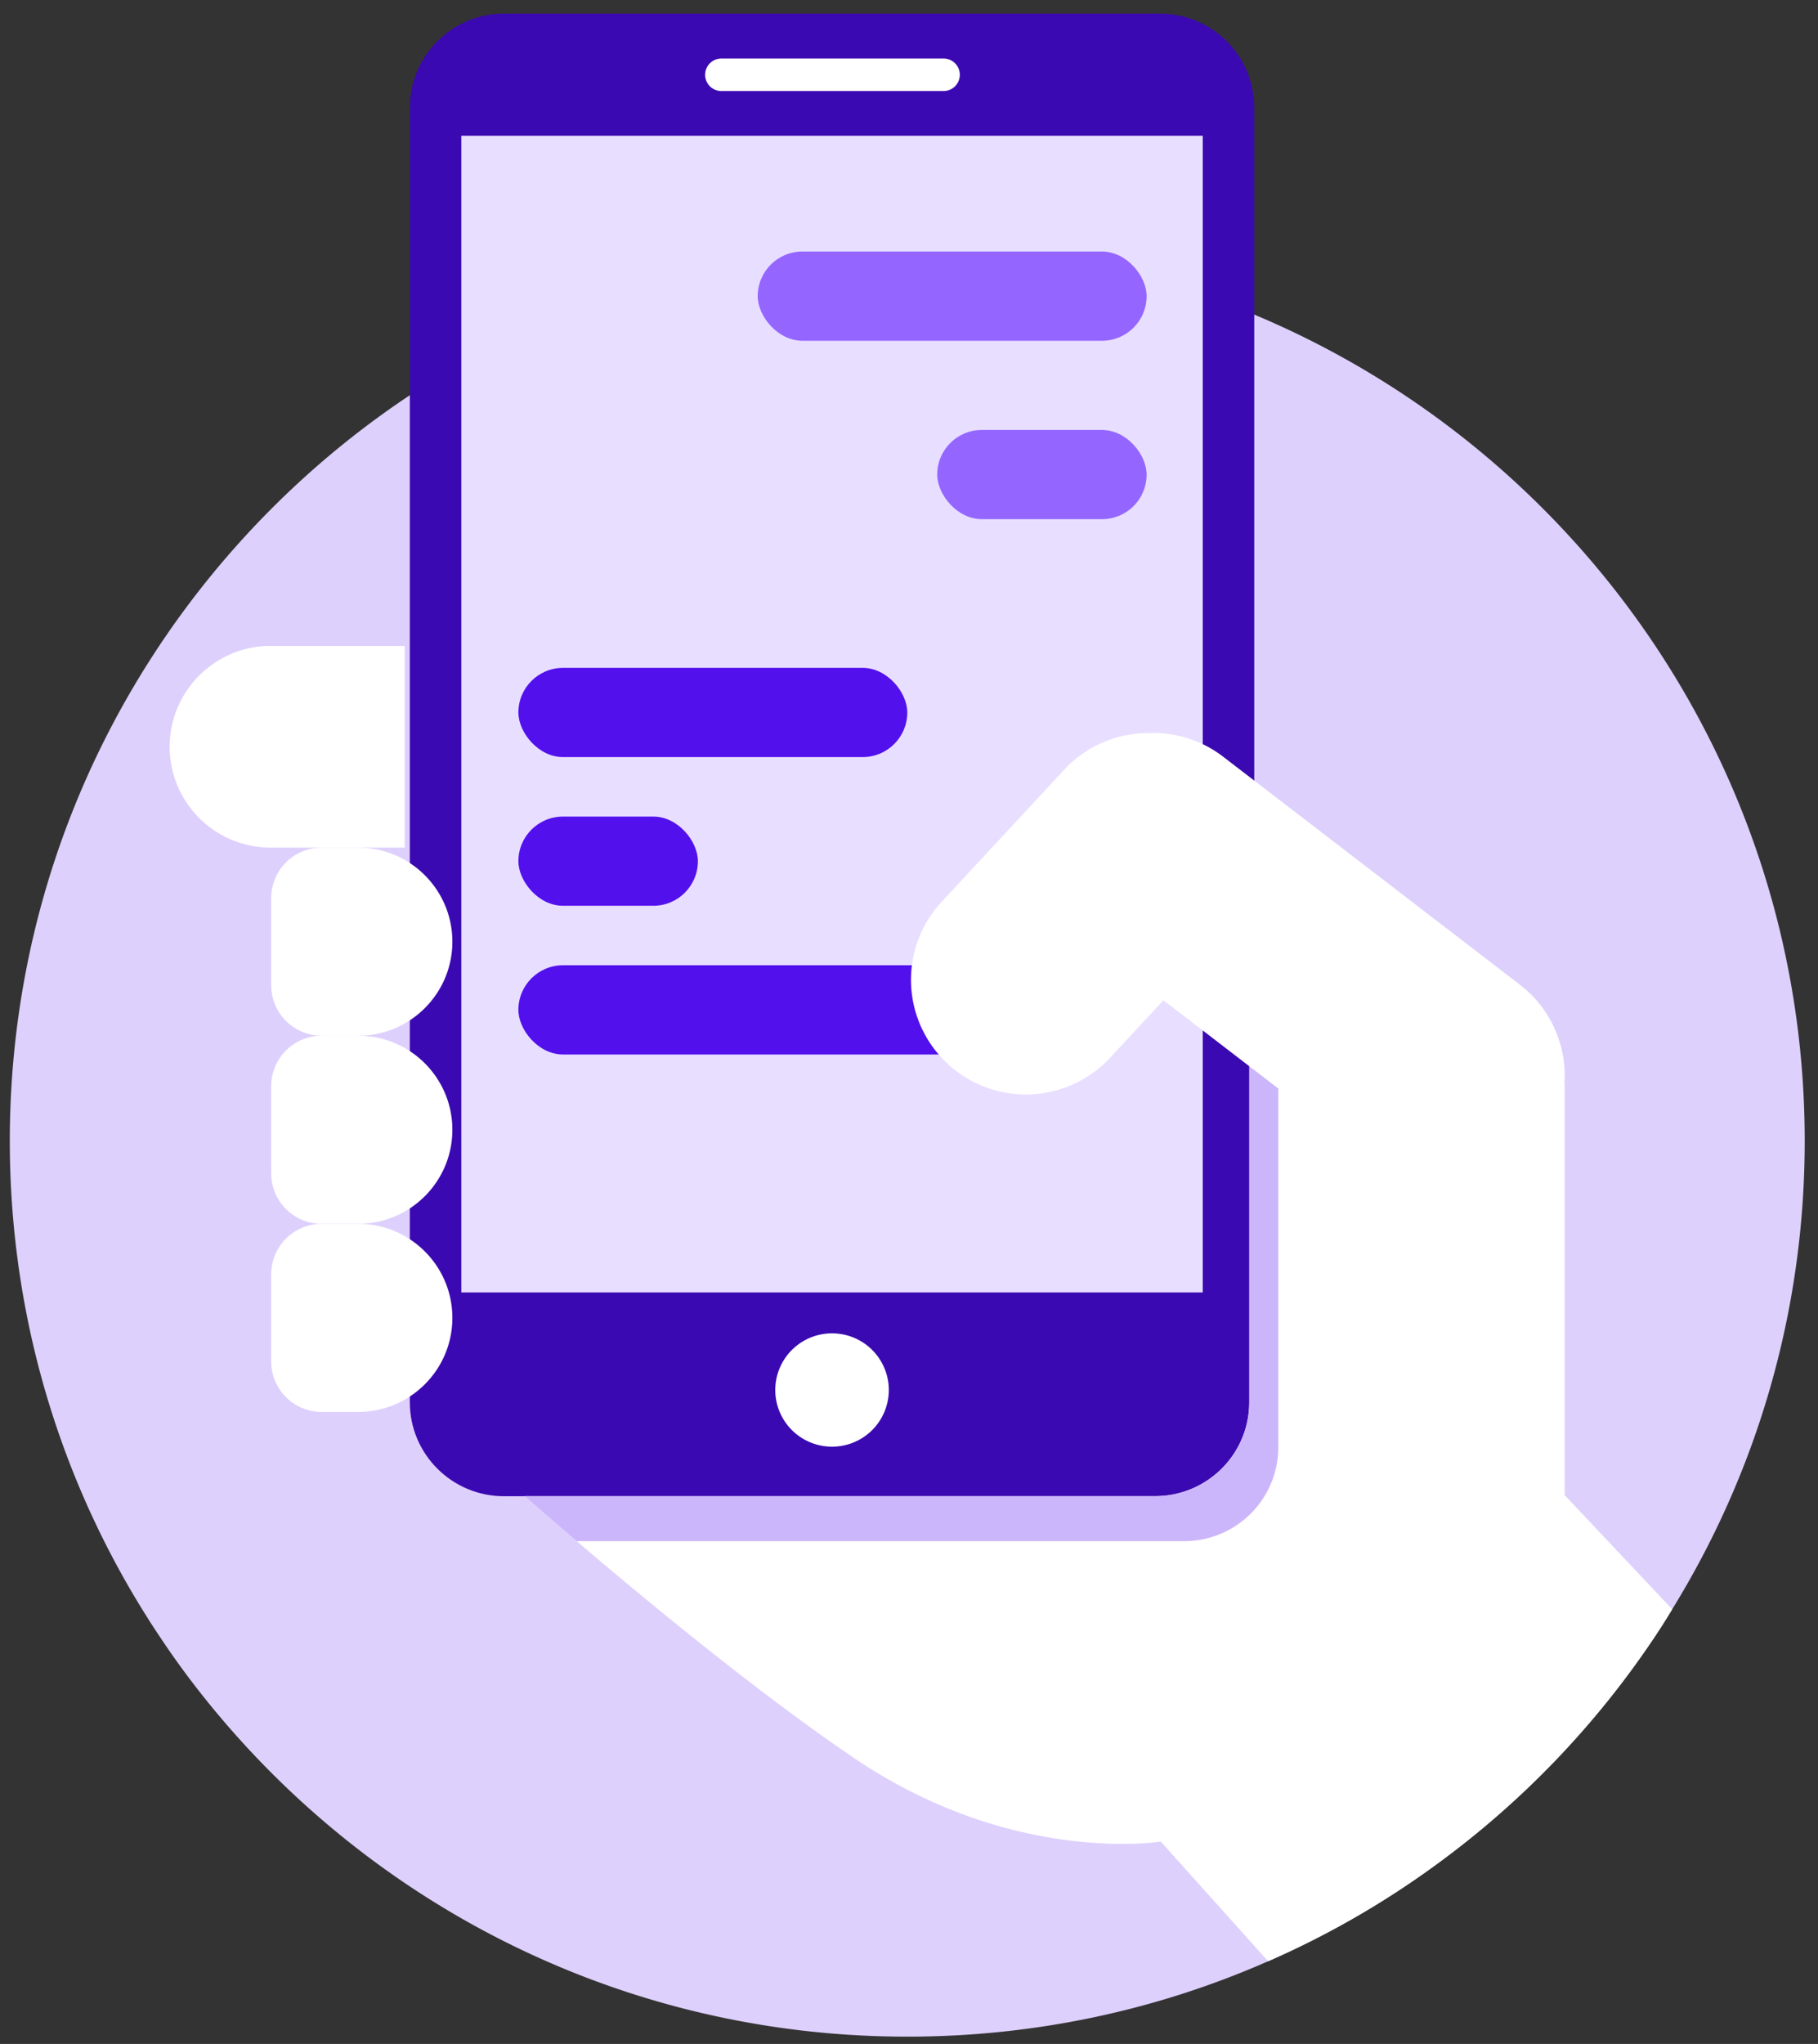
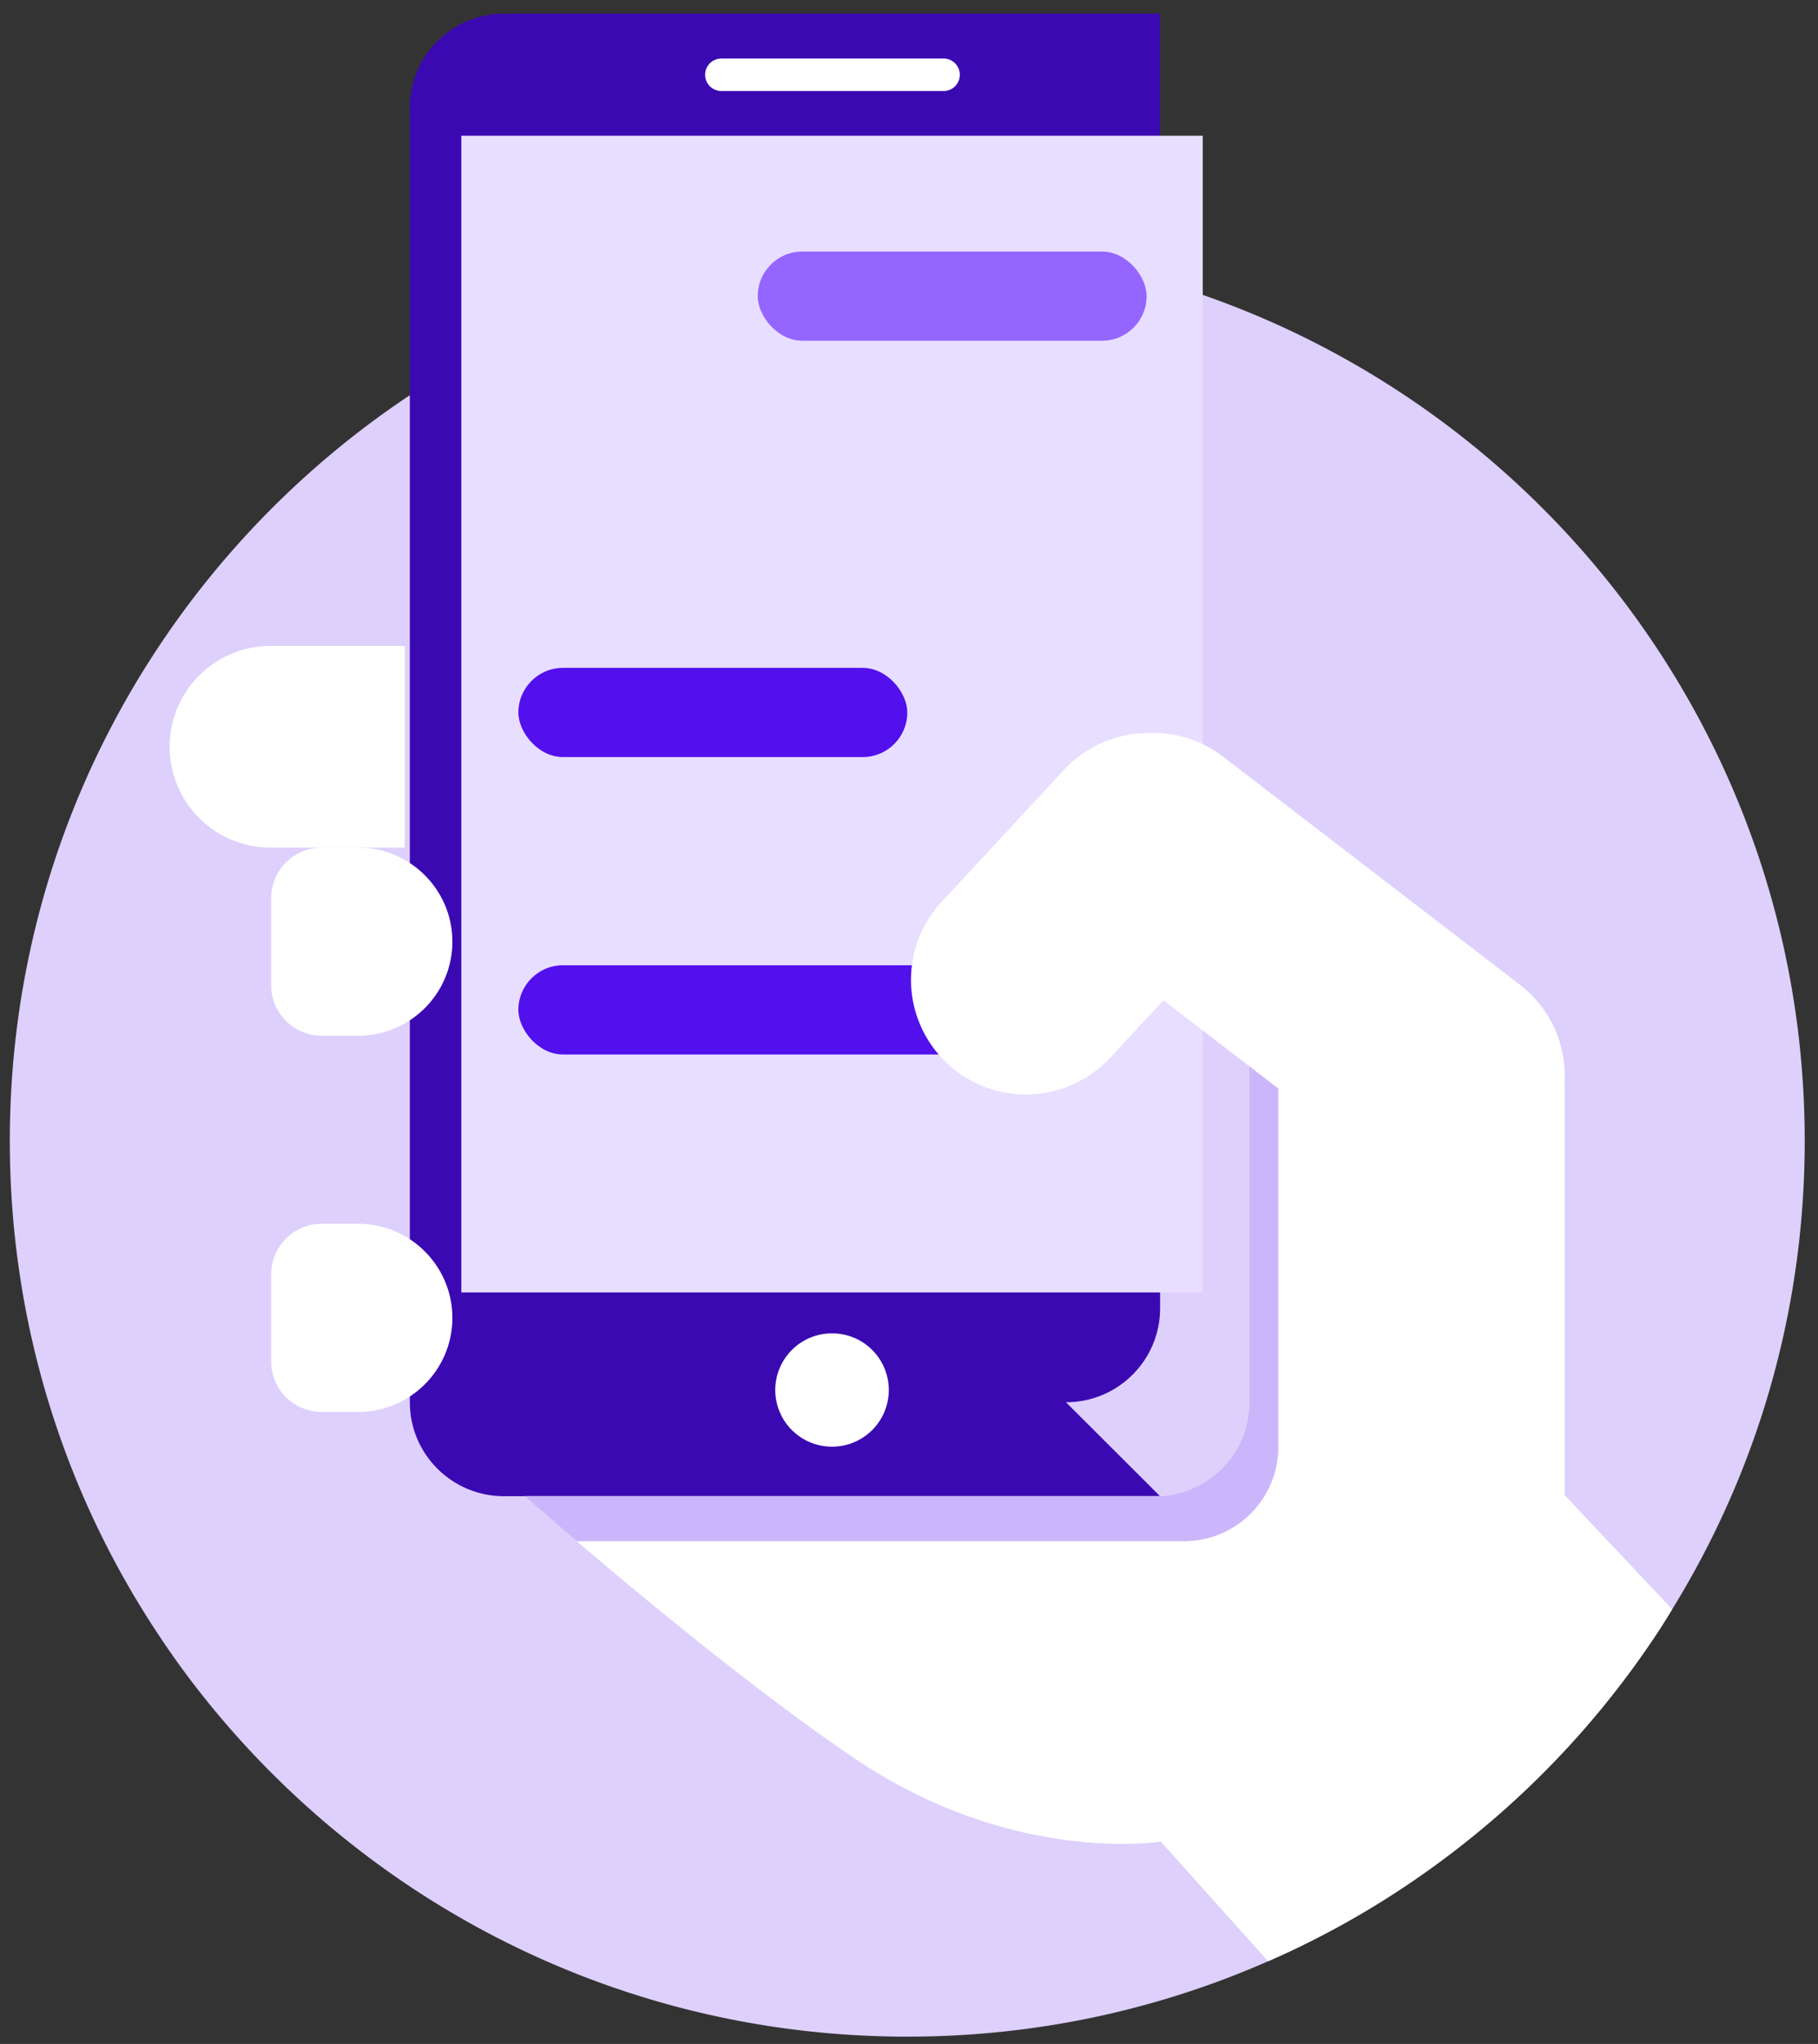
<svg xmlns="http://www.w3.org/2000/svg" viewBox="0 0 121 136">
  <rect x="0" y="0" width="121" height="136" fill="#333333" stroke="none" />
  <g fill="none" fillRule="evenodd" transform="translate(.653 .907)">
    <path fill="#DED0FC" d="M119.463 75.01c0 11.422-3.227 22.099-8.82 31.16a44.887 44.887 0 0 1-1.405 2.192 59.815 59.815 0 0 1-14.279 14.778 58.874 58.874 0 0 1-11.21 6.451c-7.35 3.232-15.468 5.017-24.017 5.017-13.17 0-25.342-4.259-35.217-11.467a60.444 60.444 0 0 1-12.252-11.954 55.403 55.403 0 0 1-2.027-2.813C3.771 98.86 0 87.37 0 75.009c0-19.038 8.946-35.985 22.862-46.9 10.157-7.954 22.953-12.7 36.87-12.7 12.478 0 24.073 3.82 33.653 10.35 15.74 10.734 26.078 28.777 26.078 49.25" />
-     <path fill="#3B09B1" d="M76.56 98.65H32.89c-3.46 0-6.266-2.8-6.266-6.252V6.253C26.624 2.8 29.43 0 32.89 0h43.67c3.461 0 6.266 2.8 6.266 6.253v86.145c0 3.453-2.805 6.252-6.267 6.252" />
+     <path fill="#3B09B1" d="M76.56 98.65H32.89c-3.46 0-6.266-2.8-6.266-6.252V6.253C26.624 2.8 29.43 0 32.89 0h43.67v86.145c0 3.453-2.805 6.252-6.267 6.252" />
    <path fill="#E8DEFF" d="M30.051 85.089h49.347V8.125H30.051z" />
    <rect width="25.884" height="5.936" x="49.778" y="15.83" fill="#9466FF" rx="2.968" />
-     <rect width="13.938" height="5.936" x="61.724" y="27.702" fill="#9466FF" rx="2.968" />
    <rect width="25.884" height="5.936" x="33.849" y="43.532" fill="#5210ED" rx="2.968" />
-     <rect width="11.947" height="5.936" x="33.849" y="53.426" fill="#5210ED" rx="2.968" />
    <path fill="#FFF" d="M110.642 106.17a44.887 44.887 0 0 1-1.404 2.192 59.815 59.815 0 0 1-14.279 14.778 58.874 58.874 0 0 1-11.21 6.451l-7.145-7.964s-9.852 1.615-20.45-5.582c-6.24-4.237-13.51-10.214-18.424-14.405a278.88 278.88 0 0 1-3.465-2.994h41.954c3.465 0 6.273-2.791 6.273-6.248V65.27l1.936.554 19.058 5.445v27.309l7.156 7.592zM62.09 5.15H47.36a1.082 1.082 0 0 1-1.083-1.08c0-.598.485-1.082 1.083-1.082h14.73a1.082 1.082 0 1 1 0 2.161" />
    <path fill="#FFF" d="M58.503 91.582a3.774 3.774 0 0 1-3.778 3.77 3.774 3.774 0 0 1-3.779-3.77 3.774 3.774 0 0 1 3.779-3.77 3.774 3.774 0 0 1 3.778 3.77M26.287 55.492h-8.922c-3.714 0-6.725-3.004-6.725-6.711 0-3.706 3.011-6.71 6.725-6.71h8.922v13.42z" />
    <path fill="#FFF" d="M23.184 68.008H20.76a3.36 3.36 0 0 1-3.364-3.357V58.85a3.361 3.361 0 0 1 3.364-3.358h2.423c3.463 0 6.272 2.803 6.272 6.259 0 3.456-2.809 6.258-6.272 6.258" />
-     <path fill="#FFF" d="M23.184 80.524H20.76a3.36 3.36 0 0 1-3.364-3.357v-5.802a3.361 3.361 0 0 1 3.364-3.358h2.423c3.463 0 6.272 2.802 6.272 6.259 0 3.456-2.809 6.258-6.272 6.258" />
    <path fill="#FFF" d="M23.184 93.04H20.76a3.36 3.36 0 0 1-3.364-3.357v-5.802a3.361 3.361 0 0 1 3.364-3.358h2.423c3.463 0 6.272 2.802 6.272 6.259 0 3.456-2.809 6.258-6.272 6.258" />
    <path fill="#CCB6FB" d="M84.428 65.824V95.38a6.263 6.263 0 0 1-6.262 6.26H37.73a278.88 278.88 0 0 1-3.465-2.994H76.22c3.465 0 6.273-2.791 6.273-6.248V65.27l1.936.554z" />
    <rect width="37.831" height="5.936" x="33.849" y="63.32" fill="#5210ED" rx="2.968" />
    <path fill="#FFF" d="M100.51 64.617L80.763 49.448a7.628 7.628 0 0 0-4.97-1.578c-2.058 0-4.11.813-5.618 2.438l-8.162 8.798a7.618 7.618 0 0 0 .417 10.78 7.657 7.657 0 0 0 10.805-.415l3.547-3.823 14.391 11.055c3.345 2.572 8.147 1.952 10.725-1.386a7.618 7.618 0 0 0-1.39-10.7" />
  </g>
</svg>